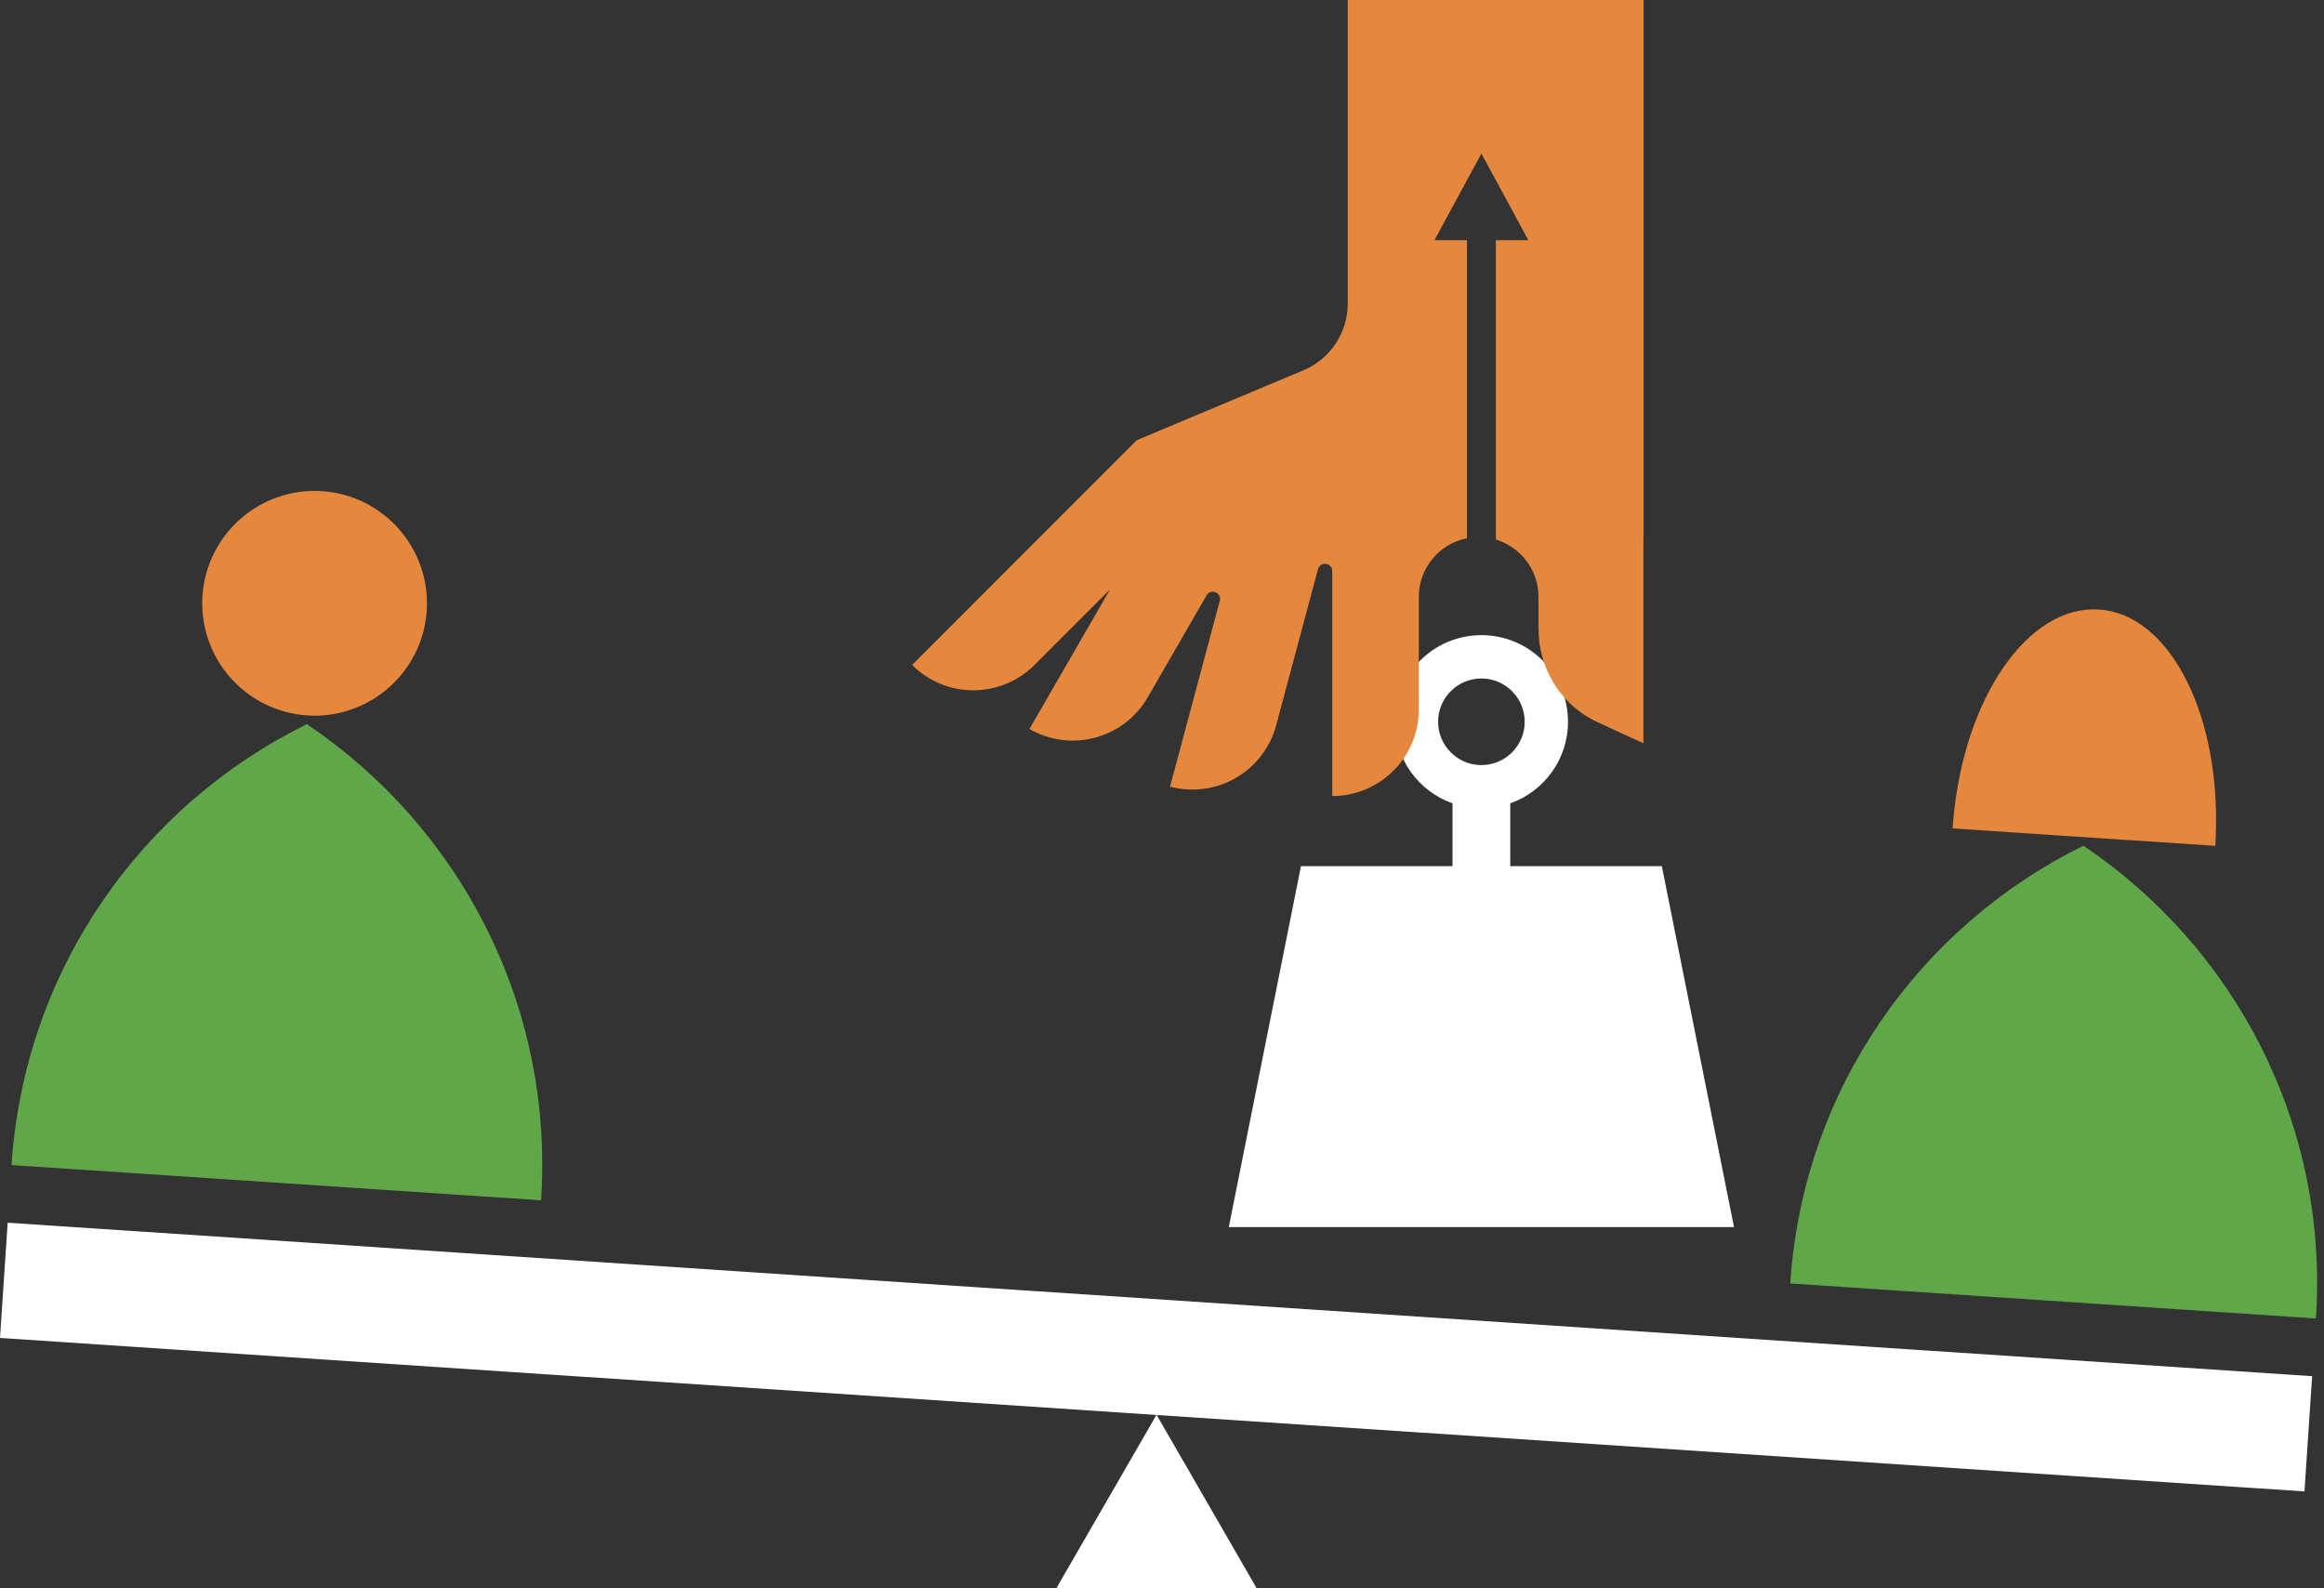
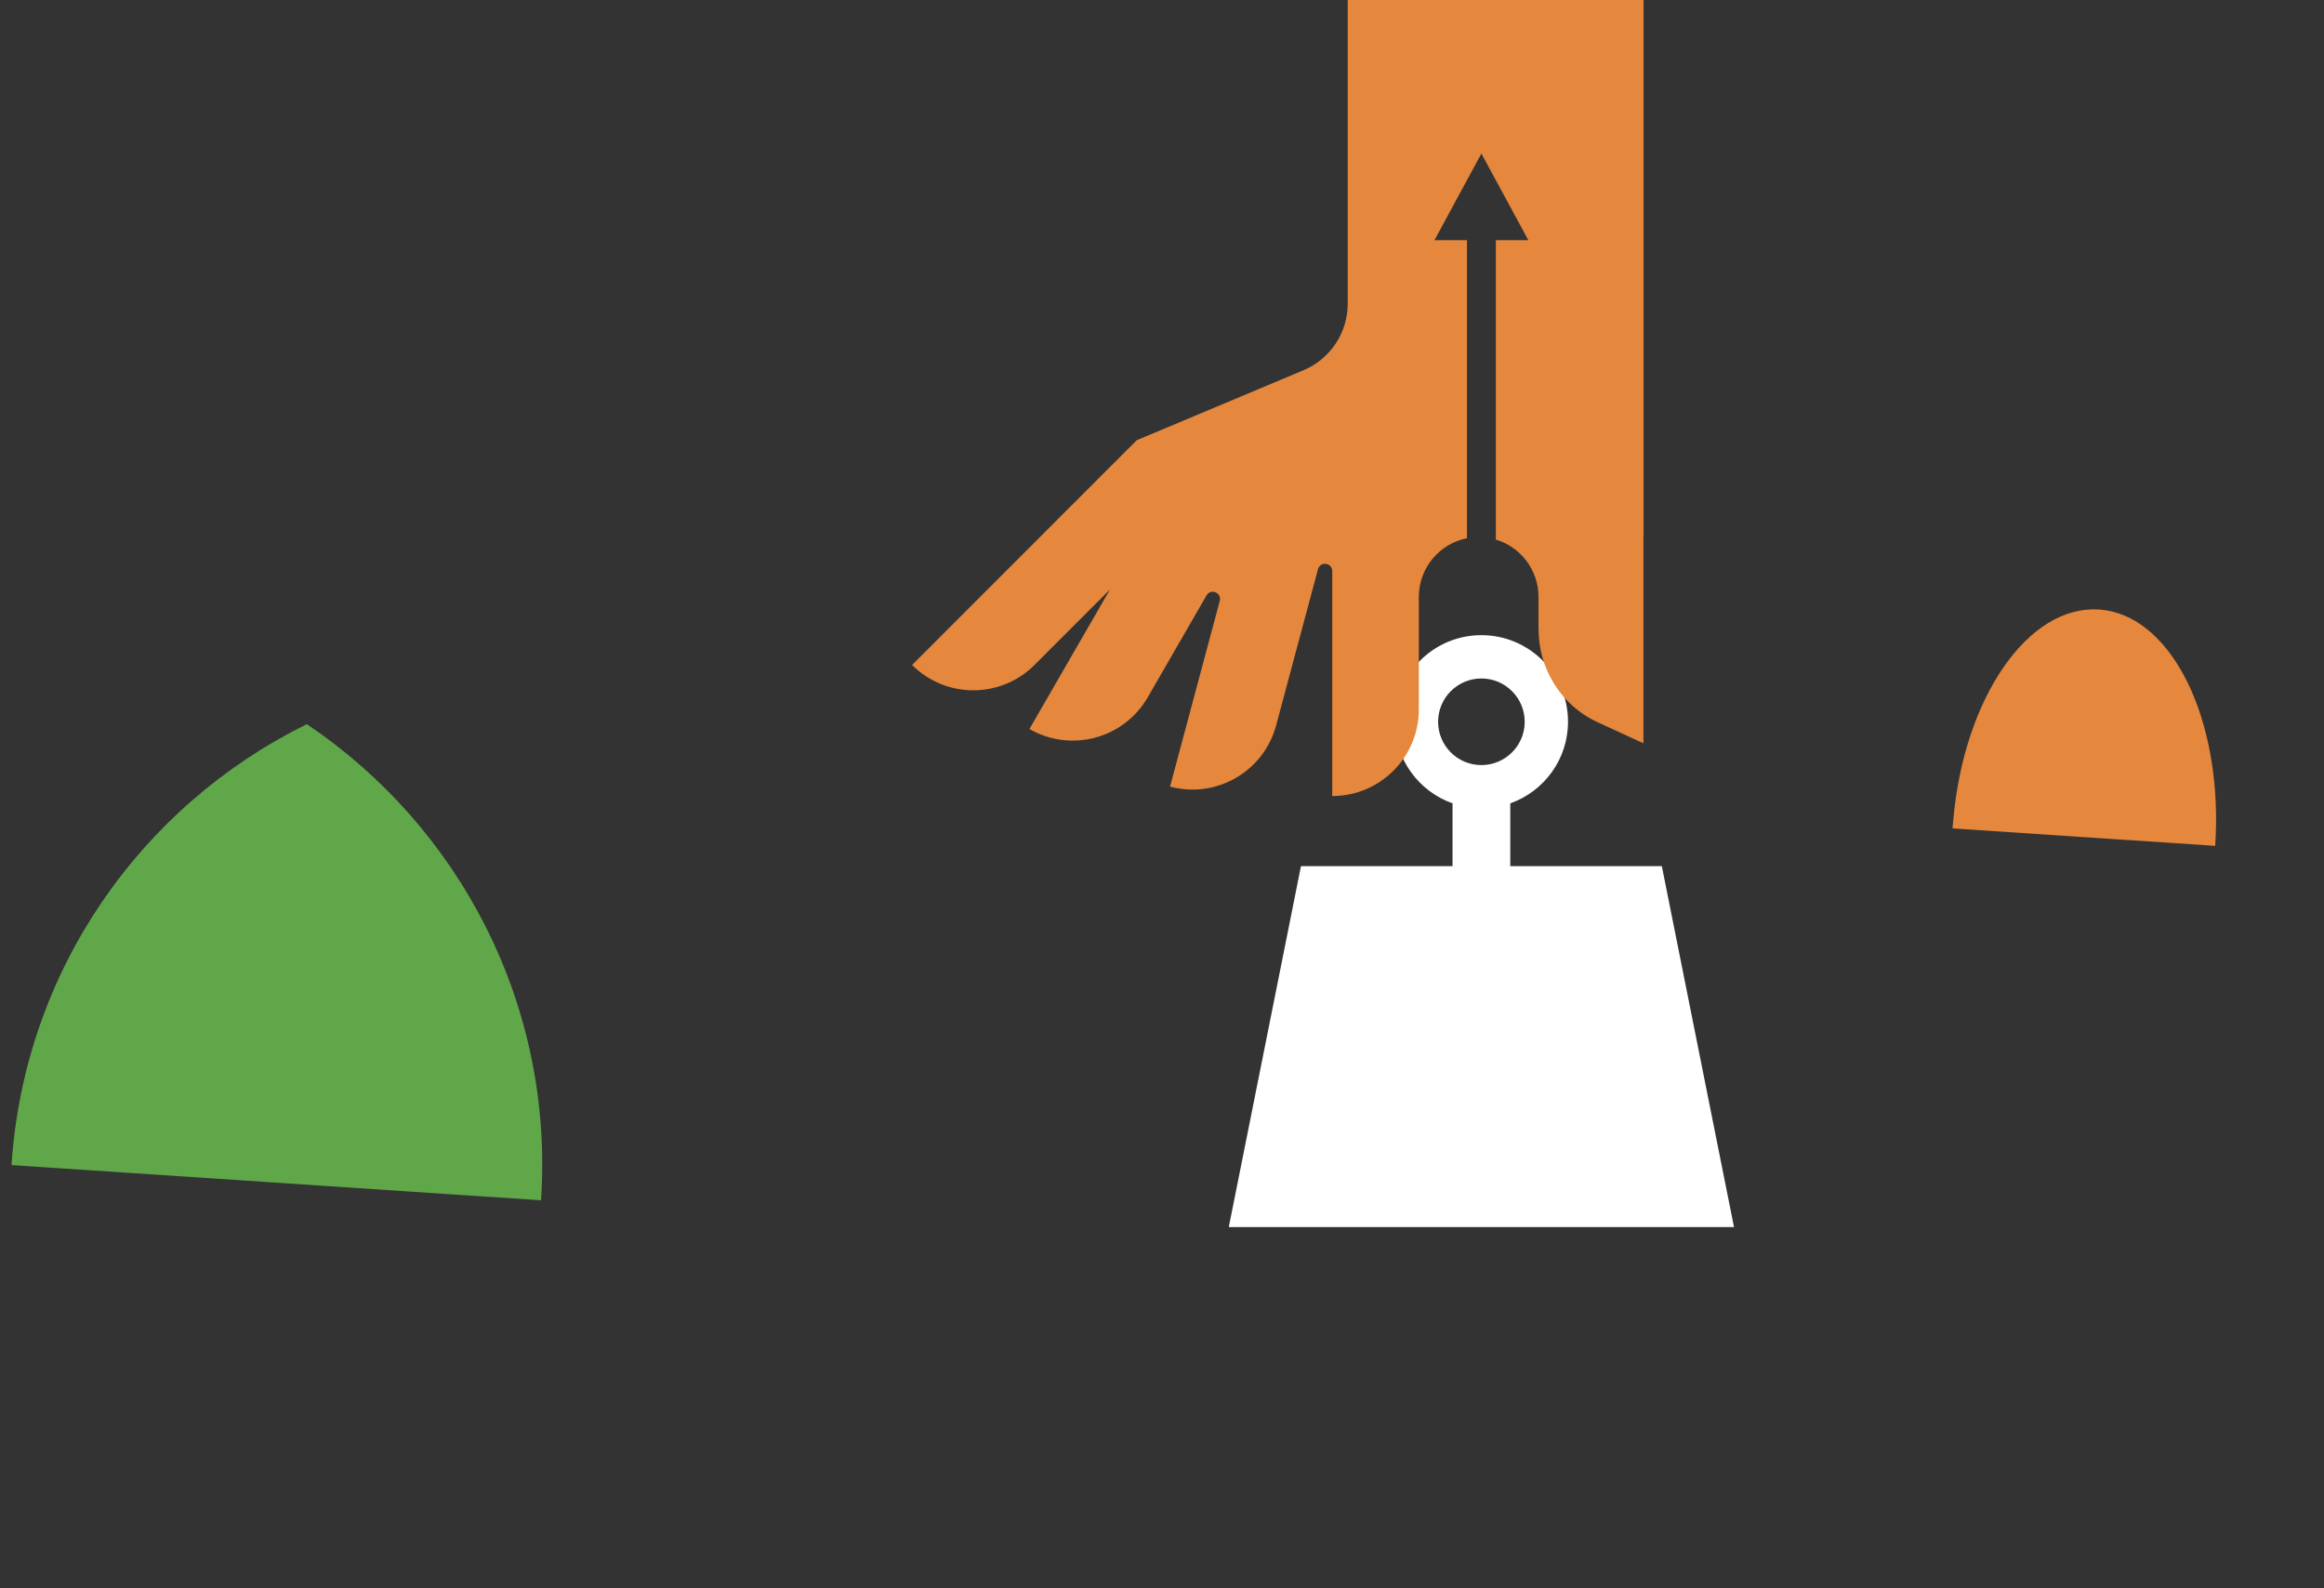
<svg xmlns="http://www.w3.org/2000/svg" width="322" height="220" viewBox="0 0 322 220" fill="none">
  <rect x="0" y="0" width="322" height="220" fill="#333333" stroke="none" />
-   <path d="M160.244 195.99L146.384 219.99H174.094L160.244 195.99Z" fill="white" />
-   <path d="M59.124 84.61C58.554 93.18 51.124 99.68 42.554 99.11C33.984 98.54 27.484 91.11 28.054 82.54C28.624 73.97 36.054 67.47 44.624 68.04C53.194 68.61 59.694 76.04 59.124 84.61Z" fill="#E5873D" />
  <path d="M42.474 100.34C19.674 111.57 3.404 134.24 1.594 161.4L74.964 166.28C76.774 139.12 63.584 114.5 42.544 100.34" fill="#60A749" />
-   <path d="M288.624 117.18C265.984 128.34 249.834 150.84 248.044 177.8L320.884 182.65C322.684 155.68 309.584 131.24 288.694 117.18" fill="#60A749" />
-   <path d="M306.964 117.18H306.924C306.994 116.16 307.034 115.13 307.044 114.13C307.064 115.14 307.044 116.15 306.964 117.18Z" fill="#007DF0" />
  <path d="M306.924 117.18L270.534 114.76C270.564 114.34 270.594 113.92 270.644 113.5C272.134 96.68 281.004 83.79 290.804 84.44H290.864C300.304 85.09 307.224 98.08 307.044 114.14C307.034 115.14 306.994 116.16 306.924 117.18Z" fill="#E5873D" />
-   <path d="M320.356 190.648L1.063 169.384L0 185.349L319.293 206.612L320.356 190.648Z" fill="white" />
  <path d="M230.254 119.99H209.254V111.29C213.914 109.64 217.254 105.21 217.254 99.99C217.254 93.36 211.884 87.99 205.254 87.99C198.624 87.99 193.254 93.36 193.254 99.99C193.254 105.21 196.594 109.64 201.254 111.29V119.99H180.254L170.254 169.99H240.254L230.254 119.99ZM199.254 99.99C199.254 96.68 201.944 93.99 205.254 93.99C208.564 93.99 211.254 96.68 211.254 99.99C211.254 103.3 208.564 105.99 205.254 105.99C201.944 105.99 199.254 103.3 199.254 99.99Z" fill="white" />
  <path d="M186.734 0V42.07C186.734 46.1 184.314 49.73 180.604 51.29L157.514 60.98H157.504L126.374 92.12C131.054 96.8 138.654 96.8 143.334 92.12L153.794 81.66L142.634 100.99C148.374 104.3 155.714 102.34 159.024 96.6L167.174 82.48C167.754 81.47 169.304 82.11 169.004 83.24L162.114 108.97C168.514 110.69 175.094 106.89 176.814 100.49L182.614 78.85C182.914 77.72 184.584 77.94 184.584 79.11V110.28C191.214 110.28 196.584 104.91 196.584 98.28V82.69C196.584 78.67 199.454 75.31 203.254 74.56V33.27H198.754L205.254 21.27L211.754 33.27H207.254V74.75C210.674 75.77 213.164 78.94 213.164 82.69V87.23H213.174C213.184 89.84 213.894 92.33 215.174 94.46C216.594 96.88 218.734 98.85 221.374 100.06L227.704 102.97V74.4H227.724V0H186.734Z" fill="#E5873D" />
</svg>